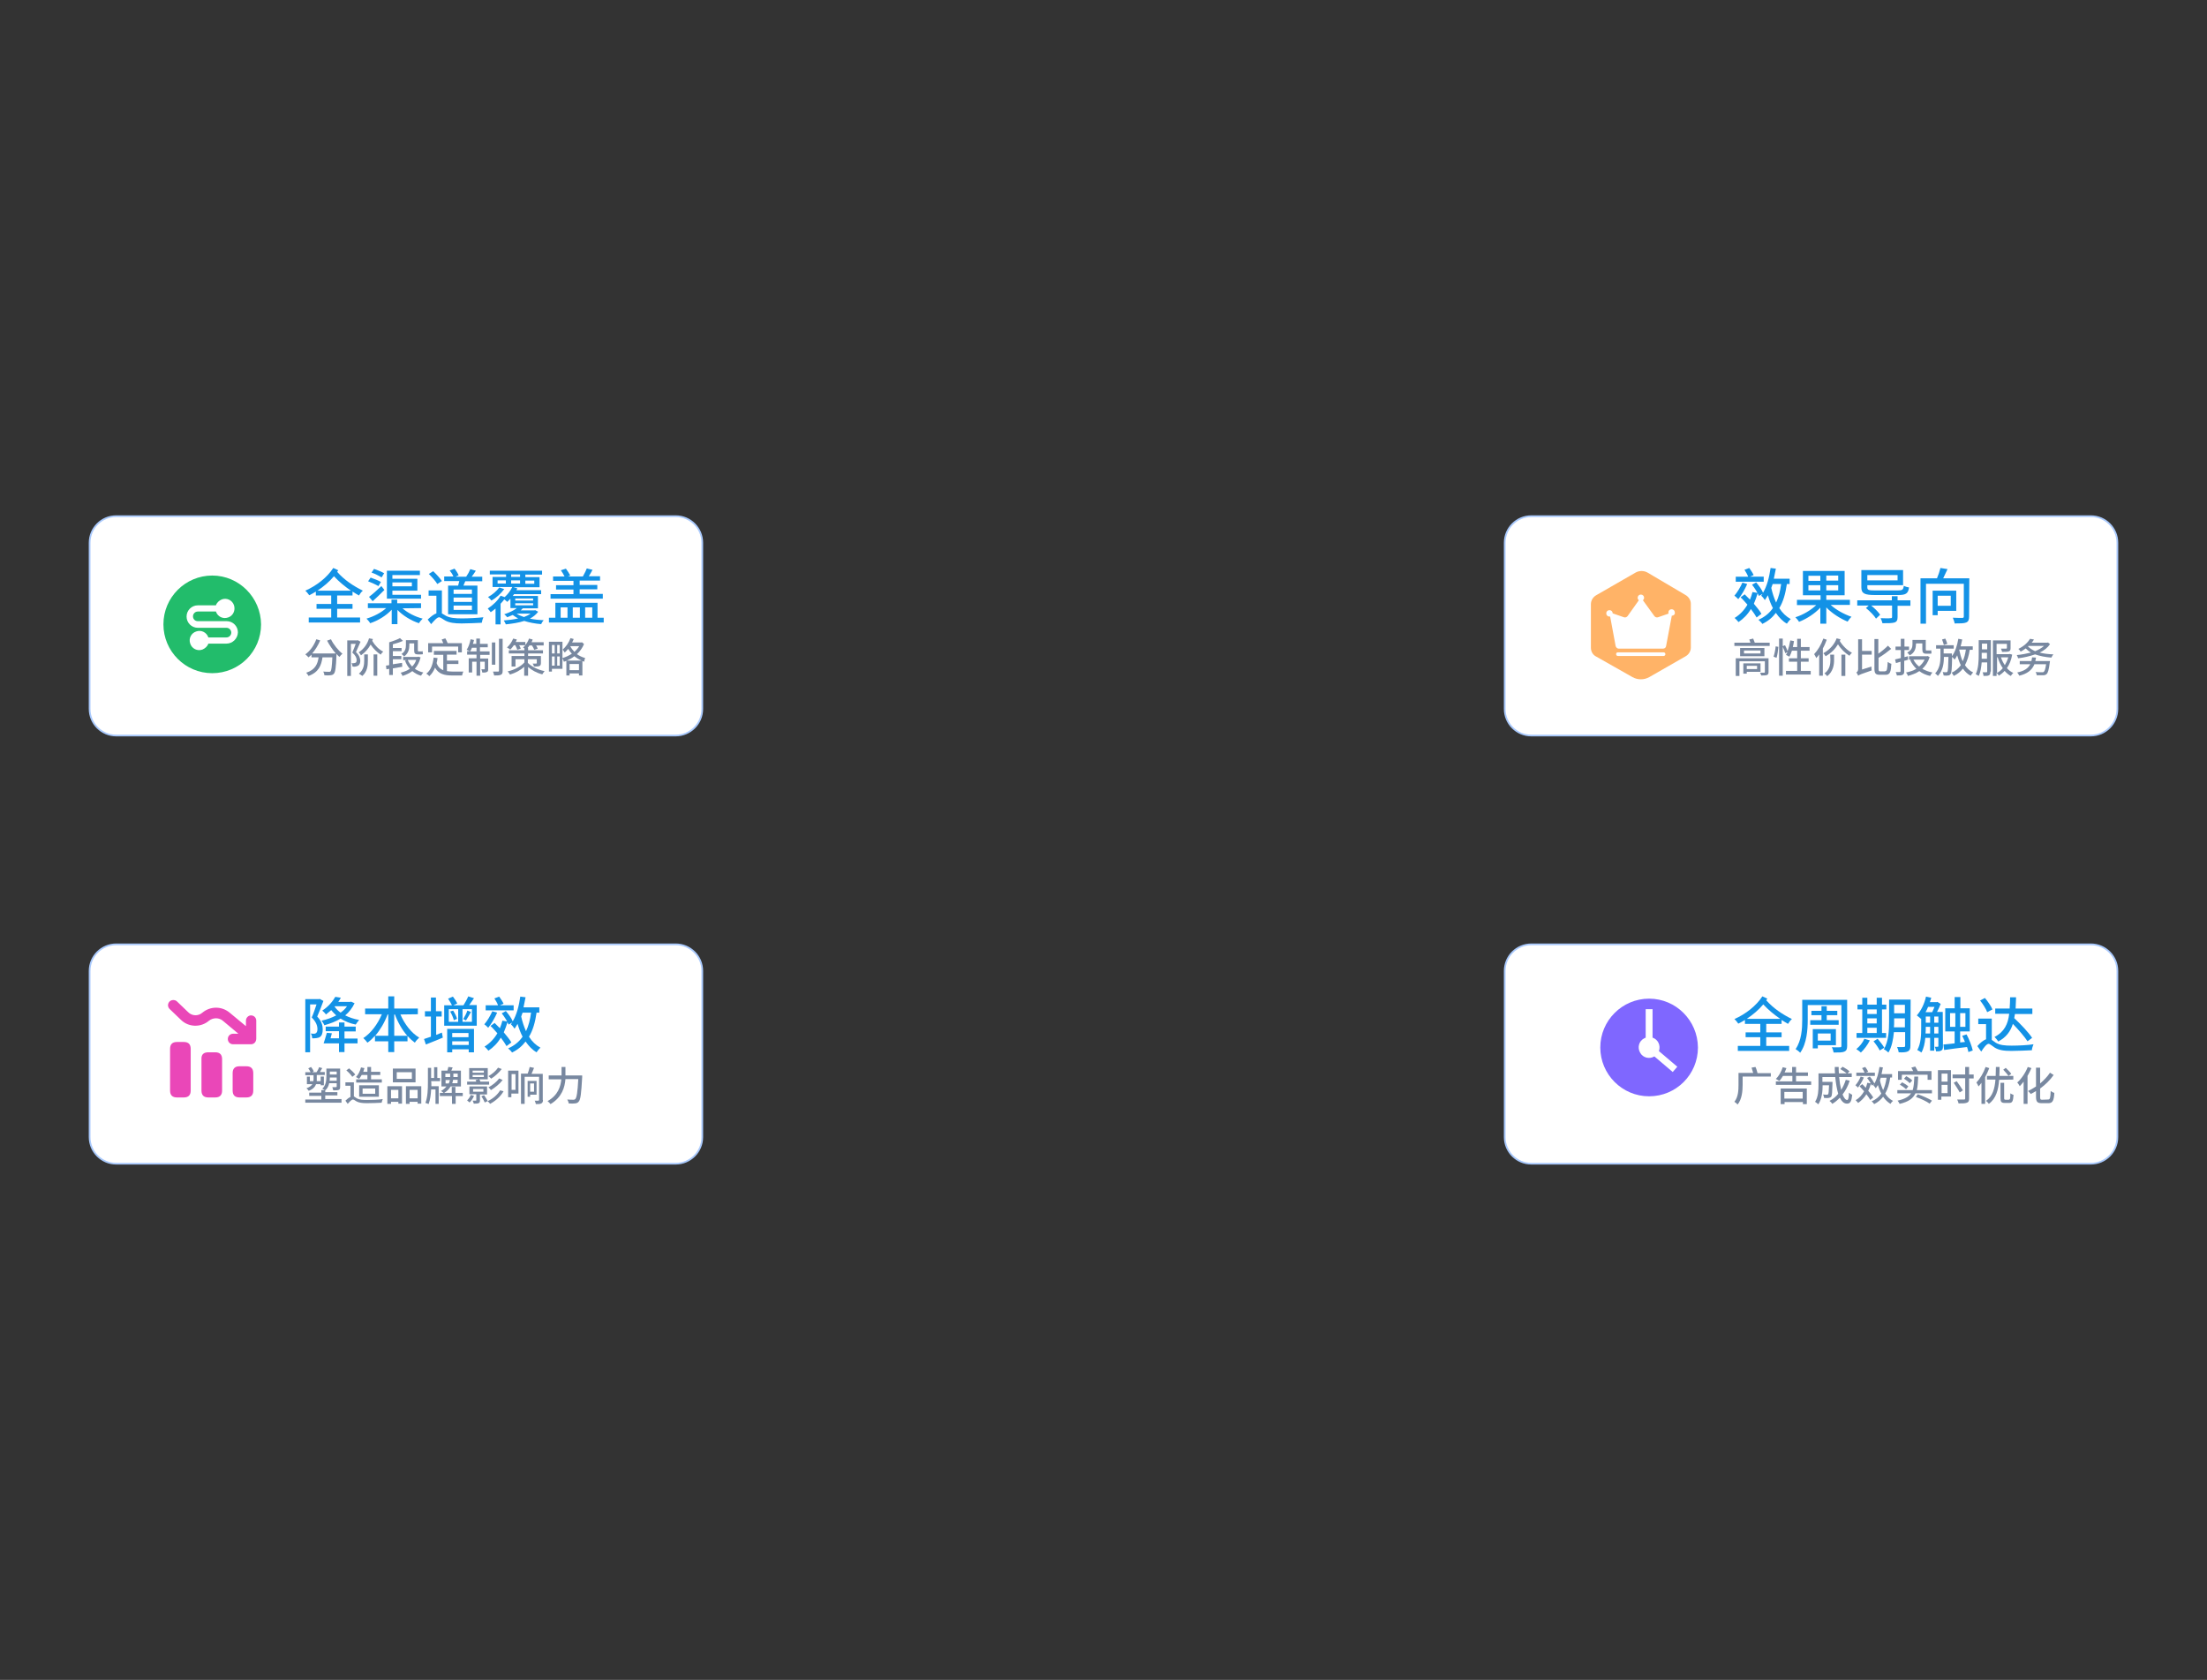
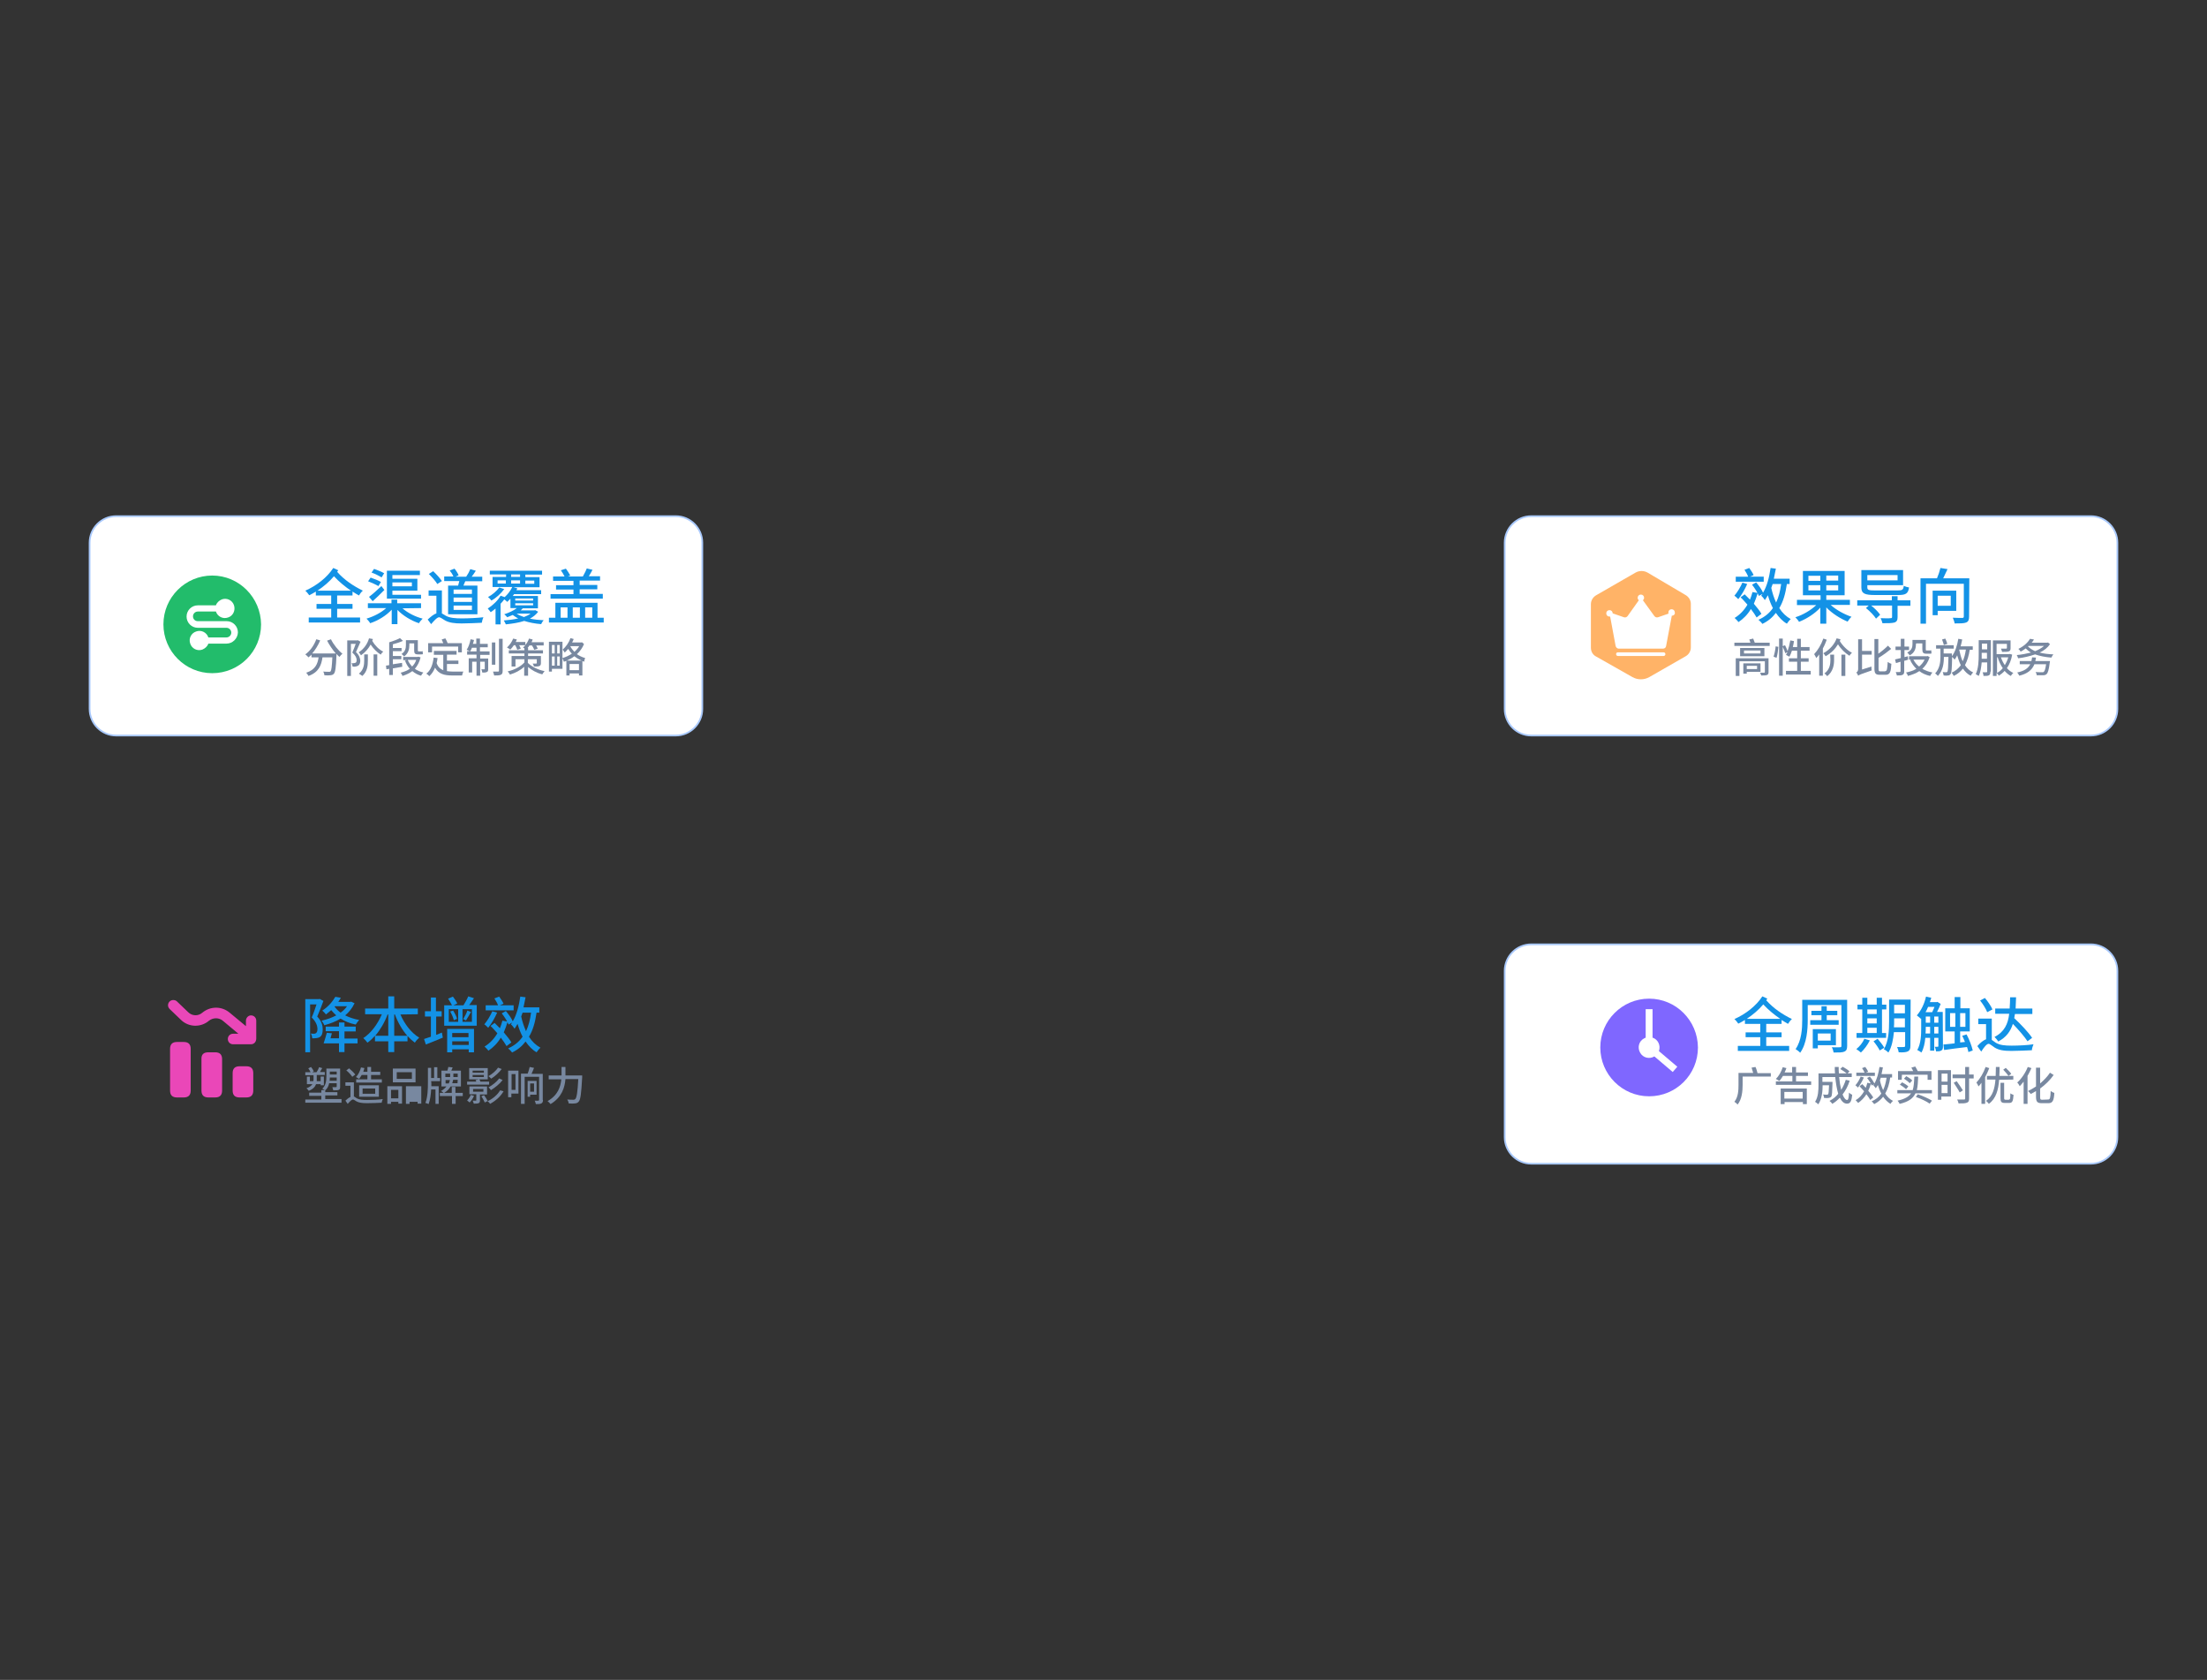
<svg xmlns="http://www.w3.org/2000/svg" version="1.1" id="图层_1" x="0px" y="0px" viewBox="0 0 962.9 732.9" style="enable-background:new 0 0 962.9 732.9;" xml:space="preserve">
  <rect x="0" y="0" width="962.9" height="732.9" fill="#333333" stroke="none" />
  <style type="text/css">
	.st0{fill:#FFFFFF;stroke:#A9C9FC;stroke-width:0.75;stroke-miterlimit:10;}
	.st1{fill:#1392E6;}
	.st2{fill:#7888A0;}
	.st3{fill:#7F67FF;}
	.st4{fill:#22BC6B;}
	.st5{fill:#EA47B8;}
	.st6{fill:#FFB367;}
</style>
  <path class="st0" d="M912.2,320.9H668.1c-6.4,0-11.6-5.2-11.6-11.6v-72.5c0-6.4,5.2-11.6,11.6-11.6h244.1c6.4,0,11.6,5.2,11.6,11.6  v72.5C923.8,315.7,918.6,320.9,912.2,320.9z" />
  <g>
    <path class="st1" d="M762.3,254.8c-1,2.3-2.5,4.9-3.9,6.6c-0.4-0.4-1.2-1.2-1.7-1.5c1.3-1.5,2.6-3.7,3.5-5.7L762.3,254.8z    M766.4,269.4c-0.6-1-1.4-2.3-2.5-3.7c-1.4,2.4-3.3,4.3-5.4,5.7c-0.3-0.4-1.2-1.4-1.7-1.8c2.3-1.4,4.2-3.4,5.6-5.8   c-1-1.1-2-2.3-3-3.2l1.8-1.3c0.7,0.7,1.5,1.5,2.3,2.3c0.4-1,0.8-2.1,1.1-3.3l2.3,0.4c-0.5,1.7-1.1,3.3-1.7,4.7   c1.3,1.6,2.6,3.1,3.3,4.4L766.4,269.4z M769.5,253.8h-12.2v-2.2h5.4c-0.3-0.9-1-2.1-1.6-3l2.1-0.8c0.7,1,1.5,2.2,1.9,3.1l-1.6,0.7   h6L769.5,253.8L769.5,253.8z M779.6,254.8c-0.6,4.2-1.6,7.7-3.3,10.5c1.3,2.1,3,3.7,5,4.8c-0.6,0.5-1.3,1.4-1.7,2   c-1.9-1.1-3.4-2.7-4.8-4.7c-1.5,2-3.4,3.6-5.9,4.8c-0.3-0.5-1.2-1.4-1.7-1.8c2.7-1.2,4.8-2.9,6.3-5.1c-0.9-1.7-1.6-3.6-2.2-5.6   c-0.4,0.7-0.8,1.4-1.3,2.1c-0.3-0.5-1.1-1.5-1.6-1.9c0.2-0.3,0.4-0.5,0.6-0.8l-1.6,0.9c-0.5-1.3-1.8-3.4-3-4.9l1.8-1   c1.2,1.4,2.5,3.2,3,4.5c1.7-2.8,2.7-6.7,3.3-10.8l2.3,0.3c-0.3,1.5-0.6,3-0.9,4.4h6.9v2.3L779.6,254.8L779.6,254.8z M773.4,254.8   c-0.2,0.6-0.4,1.2-0.6,1.7c0.5,2.3,1.2,4.4,2.1,6.4c1.1-2.3,1.8-5,2.2-8.1H773.4z" />
    <path class="st1" d="M798.7,263.9c2.4,2.2,5.9,4.1,9.1,5.2c-0.6,0.5-1.3,1.5-1.7,2.1c-3.2-1.3-6.8-3.6-9.3-6.2v7.1h-2.6v-7   c-2.5,2.7-6,4.9-9.3,6.2c-0.3-0.6-1.1-1.5-1.6-2c3.3-1,6.8-3.1,9.1-5.3H784v-2.3h10.3v-2h-7.7v-10.6h18.2v10.6h-8v2h10.3v2.2H798.7   z M789,253.4h5.2v-2.2H789V253.4z M794.2,257.6v-2.3H789v2.3H794.2z M802,251.1h-5.2v2.2h5.2V251.1z M802,255.3h-5.2v2.3h5.2V255.3   z" />
    <path class="st1" d="M833.5,264.3h-5.6v5c0,1.3-0.4,2-1.4,2.3c-1.1,0.3-2.7,0.3-5.2,0.3c-0.1-0.6-0.5-1.6-0.8-2.2   c1.8,0.1,3.8,0.1,4.3,0c0.5,0,0.7-0.1,0.7-0.5v-5h-9.1c1.5,1.2,3.1,2.8,3.9,4l-1.8,1.7c-0.8-1.3-2.7-3.3-4.4-4.6l1.2-1.1h-5v-2.3   h15.1v-1.8h2.5v1.8h5.6V264.3z M818.2,259.6c-4.6,0-6.1-0.6-6.1-3.3v-7.6h18.2v6.6h-15.6v1c0,1.1,0.6,1.3,3.4,1.3h9.8   c2.1,0,2.5-0.3,2.7-2c0.6,0.3,1.6,0.6,2.3,0.7c-0.4,2.7-1.4,3.3-4.8,3.3H818.2z M814.7,250.9v2.3h13.2v-2.3H814.7z" />
    <path class="st1" d="M859.1,269c0,1.4-0.3,2.2-1.3,2.6s-2.7,0.4-5,0.4c-0.1-0.7-0.5-1.8-0.8-2.5c1.7,0.1,3.6,0.1,4.1,0.1   s0.7-0.2,0.7-0.6v-14.3h-16.5v17.4h-2.4v-19.8h7.2c0.6-1.4,1.2-3.2,1.5-4.5l3.1,0.5c-0.6,1.3-1.3,2.8-1.9,4h11.4L859.1,269   L859.1,269z M845.4,266.6v1.8h-2.2v-10.7h10.3v8.8h-8.1V266.6z M845.4,259.9v4.4h5.7v-4.4H845.4z" />
  </g>
  <g>
    <g>
      <path class="st2" d="M772.1,280.4v1.4h-15.4v-1.4h7c-0.2-0.5-0.3-1-0.5-1.4l1.7-0.4c0.2,0.6,0.5,1.3,0.7,1.8H772.1z M771.6,293.2    c0,0.8-0.2,1.1-0.7,1.3c-0.5,0.2-1.4,0.2-2.5,0.2c-0.1-0.4-0.3-0.9-0.5-1.2c0.7,0,1.6,0,1.8,0s0.3-0.1,0.3-0.3v-4.7h-11.1v6.4    h-1.6v-7.7h14.3V293.2z M769.8,282.7v3.6h-10.6v-3.6H769.8z M762.1,293.1v0.8h-1.5v-4.5h7.5v3.7H762.1z M768.1,283.8h-7.2v1.3h7.2    V283.8z M762.1,290.5v1.4h4.5v-1.4H762.1z" />
      <path class="st2" d="M773.8,286.5c0.4-1.2,0.8-3.1,0.9-4.5l1.2,0.2c-0.1,1.4-0.4,3.5-0.8,4.8L773.8,286.5z M790,292.7v1.6h-10.8    v-1.6h4.9v-4h-3.6v-1.5h3.6v-3.3h-2.3c-0.3,1-0.7,1.9-1.1,2.6c-0.3-0.2-1.1-0.6-1.5-0.8c0.2-0.4,0.5-0.8,0.7-1.2l-1,0.5    c-0.2-0.7-0.6-1.8-1.1-2.8v12.6h-1.6v-16.2h1.6v3.3l1-0.4c0.4,0.8,0.9,1.9,1.1,2.6c0.5-1.4,0.9-3,1.2-4.7l1.6,0.3    c-0.1,0.9-0.3,1.7-0.5,2.6h1.9v-3.6h1.6v3.6h3.8v1.6h-3.8v3.3h3.4v1.5h-3.4v4H790z" />
      <path class="st2" d="M797,279.1c-0.5,1.3-1,2.6-1.7,3.8v11.9h-1.6v-9.3c-0.4,0.6-0.8,1.1-1.3,1.6c-0.1-0.4-0.6-1.3-0.9-1.7    c1.6-1.7,3.1-4.2,4-6.8L797,279.1z M803,278.9c-0.1,0.3-0.2,0.5-0.3,0.8c1.2,2,3.3,4.1,5.3,5.1c-0.4,0.3-0.9,0.9-1.1,1.3    c-1.8-1.1-3.7-2.9-5-5c-1.2,2-2.9,3.8-5.4,5.2c-0.2-0.4-0.7-1-1-1.3c3.1-1.7,5-4.2,5.8-6.5L803,278.9z M798.5,285.6h1.7v2.4    c0,2-0.4,5-3,7c-0.3-0.4-0.8-0.9-1.2-1.2c2.4-1.7,2.6-4.3,2.6-5.9L798.5,285.6L798.5,285.6z M803.4,285.6h1.7v9.3h-1.7V285.6z" />
      <path class="st2" d="M812.4,284h4.2v1.6h-4.2v6.5l4.1-1.3c0,0.5,0,1.3,0.1,1.7c-4.7,1.6-5.4,1.9-5.9,2.3c-0.1-0.4-0.5-1.1-0.8-1.4    c0.4-0.2,0.8-0.7,0.8-1.5v-13h1.7L812.4,284L812.4,284z M822.5,292.8c0.8,0,0.9-0.8,1.1-4c0.4,0.3,1.1,0.7,1.6,0.8    c-0.2,3.5-0.6,4.8-2.5,4.8h-2.6c-1.8,0-2.3-0.6-2.3-2.8v-12.8h1.7v6.4c1.6-1.1,3.1-2.4,4.2-3.5l1.4,1.4c-1.6,1.3-3.6,2.8-5.5,3.9    v4.7c0,1,0.1,1.2,0.8,1.2h2.1V292.8z" />
      <path class="st2" d="M832.5,287.8c-0.6,0.2-1.1,0.4-1.7,0.5v4.6c0,0.8-0.2,1.3-0.7,1.5c-0.5,0.3-1.3,0.3-2.5,0.3    c-0.1-0.4-0.3-1.1-0.5-1.5c0.8,0,1.5,0,1.7,0s0.4-0.1,0.4-0.4v-4.1l-2,0.6l-0.4-1.6c0.7-0.2,1.6-0.4,2.5-0.6v-3.5H827v-1.5h2.3    v-3.4h1.6v3.4h2v1.5h-2v3.1l1.5-0.4L832.5,287.8z M841.9,286.7c-0.7,2.2-1.8,3.8-3.2,5.1c1.3,0.7,2.7,1.3,4.4,1.6    c-0.4,0.4-0.8,1.1-1,1.5c-1.8-0.4-3.4-1.1-4.7-2.1c-1.5,1-3.2,1.6-5,2.1c-0.1-0.5-0.5-1.1-0.8-1.5c1.6-0.3,3.1-0.8,4.5-1.6    c-1.1-1.1-2-2.3-2.7-3.8l0.4-0.2h-0.9v-1.5h7.8l0.3-0.1L841.9,286.7z M835.9,281.2c0,1.6-0.5,3.6-2.7,4.7c-0.2-0.3-0.8-1-1.1-1.2    c2-1,2.3-2.4,2.3-3.6v-1.9h5.8v3.9c0,0.5,0,0.7,0.3,0.7h1.2c0.3,0,0.7,0,0.9-0.1c0,0.4,0.1,1,0.1,1.4c-0.2,0.1-0.6,0.1-1,0.1h-1.3    c-1.4,0-1.7-0.6-1.7-2.1v-2.4H836L835.9,281.2L835.9,281.2z M834.8,287.8c0.6,1.1,1.4,2.2,2.5,3c1-0.8,1.8-1.8,2.4-3H834.8z" />
      <path class="st2" d="M859.4,283.4c-0.4,2.7-1.1,4.9-2.1,6.8c0.9,1.4,2.1,2.5,3.6,3.2c-0.4,0.3-0.9,1-1.1,1.4    c-1.4-0.7-2.5-1.8-3.4-3.1c-1,1.3-2.3,2.4-4,3.2c-0.2-0.4-0.6-1.1-0.9-1.4c1.7-0.8,3-1.9,4-3.3c-0.7-1.3-1.1-2.7-1.6-4.3    c-0.3,0.7-0.7,1.3-1.1,1.9c-0.2-0.3-0.7-0.8-1.1-1.2c-0.1,5.1-0.2,6.9-0.7,7.5c-0.3,0.4-0.6,0.6-1.1,0.6c-0.4,0.1-1.2,0.1-1.9,0    c-0.1-0.4-0.2-1.1-0.4-1.5c0.6,0.1,1.2,0.1,1.5,0.1c0.2,0,0.4-0.1,0.5-0.2c0.3-0.4,0.4-2,0.5-6.5h-2c0,2.9-0.4,5.9-2.6,8.3    c-0.3-0.4-0.8-0.8-1.2-1.1c2-2.2,2.3-4.9,2.3-7.3V283h-1.9v-1.5h7.7v1.5H848v2.1h3.6c0,0,0,0.5,0,0.7v0.5c1.4-1.8,2.3-4.6,2.8-7.6    l1.7,0.3c-0.2,1-0.4,2-0.7,3h5.3v1.5h-1.3V283.4z M848.1,281.4c-0.2-0.6-0.5-1.7-0.8-2.4l1.4-0.4c0.4,0.7,0.7,1.7,0.9,2.3    L848.1,281.4z M854.8,283.5c0.4,1.8,0.8,3.5,1.5,5c0.7-1.5,1.1-3.1,1.4-5.1h-2.9V283.5z" />
      <path class="st2" d="M868.4,293c0,0.8-0.1,1.3-0.6,1.6c-0.5,0.3-1.2,0.3-2.4,0.3c0-0.4-0.2-1.2-0.4-1.6c0.7,0,1.4,0,1.7,0    c0.2,0,0.3-0.1,0.3-0.3v-4h-2.4c-0.2,2.1-0.5,4.3-1.3,5.9c-0.3-0.2-1-0.6-1.3-0.8c1.2-2.4,1.3-6,1.3-8.5v-6.3h5.3V293H868.4z     M866.9,287.4v-2.6h-2.3v0.7c0,0.6,0,1.2,0,1.9H866.9z M864.7,280.8v2.5h2.3v-2.5H864.7z M877.9,285.6c-0.4,2.4-1.2,4.3-2.3,5.9    c0.8,0.9,1.7,1.6,2.8,2.1c-0.4,0.3-0.8,0.9-1.1,1.3c-1-0.5-1.9-1.3-2.7-2.2c-0.7,0.8-1.6,1.5-2.5,2.1c-0.2-0.4-0.6-0.9-1-1.2v1.3    h-1.6v-15.5h7.7v3.4c0,0.8-0.2,1.2-0.8,1.4c-0.6,0.2-1.6,0.2-2.9,0.2c-0.1-0.4-0.3-1-0.5-1.4c1,0,2,0,2.2,0c0.3,0,0.4-0.1,0.4-0.3    v-1.8h-4.5v4.5h5.4l0.3-0.1L877.9,285.6z M871.3,293.6c0.9-0.5,1.8-1.2,2.5-2.1c-0.9-1.3-1.7-2.9-2.2-4.7h-0.3V293.6z M873,286.8    c0.4,1.2,1,2.4,1.7,3.4c0.6-1,1.1-2.1,1.5-3.4H873z" />
      <path class="st2" d="M894.4,281c-1,1.6-2.6,2.8-4.5,3.7c1.8,0.5,3.8,0.7,6,0.8c-0.4,0.4-0.7,1-0.9,1.4c-2.7-0.2-5.1-0.7-7.1-1.4    c-2.3,0.8-4.9,1.4-7.4,1.7c-0.1-0.4-0.4-1.1-0.6-1.4c2.1-0.2,4.2-0.6,6.2-1.1c-0.9-0.5-1.6-1.1-2.3-1.8c-0.7,0.5-1.4,1-2.2,1.4    c-0.2-0.4-0.7-1-1-1.2c2.5-1.2,4.2-2.9,5.1-4.4l1.7,0.3c-0.3,0.5-0.6,1-1,1.4h6.8l0.3-0.1L894.4,281z M894.4,288.4    c0,0-0.1,0.5-0.1,0.7c-0.4,3.1-0.8,4.5-1.4,5c-0.4,0.4-0.9,0.5-1.6,0.5c-0.6,0-1.7,0-2.7,0c0-0.4-0.2-1-0.5-1.4    c1.1,0.1,2.3,0.1,2.8,0.1c0.4,0,0.6,0,0.8-0.2c0.4-0.3,0.7-1.3,1-3.3h-5.1c-1.1,2.7-3.3,4.2-6.6,5c-0.2-0.4-0.6-1.1-0.9-1.4    c2.9-0.6,4.7-1.7,5.7-3.6h-4.6v-1.4h5.1c0.1-0.5,0.2-1,0.3-1.6l1.7,0.1c-0.1,0.5-0.2,1-0.3,1.5L894.4,288.4L894.4,288.4z     M884.8,282c0.7,0.8,1.8,1.5,3.1,2.1c1.5-0.6,2.9-1.4,3.9-2.3H885L884.8,282z" />
    </g>
  </g>
  <path class="st0" d="M912.2,507.7H668.1c-6.4,0-11.6-5.2-11.6-11.6v-72.5c0-6.4,5.2-11.6,11.6-11.6h244.1c6.4,0,11.6,5.2,11.6,11.6  v72.5C923.8,502.5,918.6,507.7,912.2,507.7z" />
  <g>
    <path class="st1" d="M770.6,446.7v3.7h6.7v2.1h-6.7v3.8h10v2.2h-22.4v-2.2h9.8v-3.8h-6.4v-2.1h6.4v-3.7h-6.7V445   c-0.9,0.6-1.9,1.1-2.9,1.6c-0.4-0.6-1.1-1.5-1.7-2c4.8-2.1,9.5-5.7,12.2-9.9l2.2,1c-0.2,0.2-0.3,0.4-0.5,0.7   c3.2,3.6,7,6.1,11.2,8.2c-0.6,0.5-1.3,1.4-1.7,2.1c-1-0.6-1.9-1.1-2.8-1.7v1.7L770.6,446.7L770.6,446.7z M776.7,444.5   c-2.6-1.8-5.1-3.8-7.4-6.3c-2,2.4-4.5,4.5-7.2,6.3H776.7z" />
    <path class="st1" d="M805.9,456.3c0,1.4-0.3,2.1-1.2,2.5s-2.3,0.4-4.7,0.4c-0.1-0.6-0.4-1.7-0.8-2.3c1.5,0.1,3.1,0,3.6,0   s0.6-0.2,0.6-0.6v-17.8h-14.7v6.4c0,4.3-0.4,10.4-3.3,14.4c-0.4-0.5-1.5-1.3-2-1.6c2.6-3.7,2.9-8.9,2.9-12.8v-8.7h19.6L805.9,456.3   L805.9,456.3z M794.7,445.1v-2.2h-4.4V441h4.4v-2h2.3v2h4.6v1.9H797v2.2h5.2v2h-12.4v-2H794.7z M793.1,455.9v1.5h-2.2V449H801v7   h-7.9V455.9z M793.1,450.9v3.1h5.6v-3.1H793.1z" />
    <path class="st1" d="M815.8,453.9c-1,2-2.5,4-3.9,5.3c-0.4-0.4-1.4-1.1-2-1.5c1.4-1.1,2.8-2.8,3.5-4.5L815.8,453.9z M822.9,452.8   H810v-2.1h2.5v-10.3h-2.1v-2.1h2.1v-3h2.2v3h4.1v-3h2.3v3h1.9v2.1h-1.9v10.3h1.8V452.8z M814.7,440.4v2h4.1v-2H814.7z M814.7,446.5   h4.1v-2.2h-4.1V446.5z M814.7,450.7h4.1v-2.3h-4.1V450.7z M819.2,453.2c1,1.2,2.3,2.8,2.9,3.9l-2,1.2c-0.5-1.1-1.7-2.8-2.7-4   L819.2,453.2z M833.5,456.3c0,1.3-0.3,2-1.1,2.4s-2.1,0.5-4,0.4c-0.1-0.6-0.4-1.7-0.7-2.3c1.2,0.1,2.6,0,2.9,0   c0.4,0,0.6-0.1,0.6-0.6v-5.9h-4.9c-0.3,3.1-0.9,6.5-2.4,8.9c-0.4-0.4-1.4-1.2-2-1.4c2.1-3.5,2.3-8.4,2.3-12.2v-9.5h9.4L833.5,456.3   L833.5,456.3z M831.1,448.2v-3.9h-4.7v1.4c0,0.8,0,1.6-0.1,2.5H831.1z M826.4,438.4v3.7h4.7v-3.7H826.4z" />
    <path class="st1" d="M847.7,456.5c0,0.9-0.1,1.5-0.7,1.8c-0.6,0.4-1.3,0.4-2.3,0.4c-0.1-0.6-0.3-1.5-0.6-2h1.3   c0.2,0,0.3-0.1,0.3-0.3v-3.6h-1.8v5.6h-1.8v-5.6H840c-0.2,2.3-0.7,4.7-1.7,6.4c-0.4-0.3-1.3-0.9-1.8-1.1c1.6-2.8,1.7-6.6,1.7-9.6   v-4.1l-0.1,0.1c-0.4-0.4-1.3-1.1-1.8-1.5c1.8-2,3.3-5,4-8.2l2.3,0.5c-0.2,0.7-0.4,1.3-0.6,1.9h3l0.3-0.1l1.4,0.9   c-0.4,1.1-1,2.4-1.6,3.5h2.5L847.7,456.5L847.7,456.5z M841.2,439.3c-0.3,0.8-0.7,1.6-1.1,2.3h2.9c0.3-0.7,0.7-1.5,1-2.3H841.2z    M842.1,450.9V448h-1.9v0.5c0,0.7,0,1.5-0.1,2.4H842.1z M840.2,446.2h1.9v-2.7h-1.9V446.2z M843.9,446.2h1.8v-2.7h-1.8V446.2z    M845.7,450.9V448h-1.8v2.9H845.7z M858.8,459c-0.1-0.6-0.3-1.4-0.6-2.2c-3.6,0.4-7.2,0.9-10,1.3l-0.3-2.4c1.3-0.1,3.1-0.3,4.9-0.5   V450h-4.1v-10.1h4.1V435h2.5v4.9h4.1V450h-4.2v4.8l2.1-0.2c-0.4-1-0.8-1.9-1.2-2.7l1.9-0.6c1.2,2.2,2.3,5.2,2.7,7L858.8,459z    M850.8,448h2.3v-6h-2.3V448z M857.5,442h-2.3v6h2.3V442z" />
    <path class="st1" d="M869,453.7c0.5,0.3,1,0.7,1.7,1.2c1.8,1.1,4,1.3,7,1.3s7-0.2,9.5-0.6c-0.3,0.7-0.7,1.9-0.7,2.6   c-1.8,0.1-6.4,0.3-8.9,0.3c-3.3,0-5.5-0.3-7.4-1.5c-1.1-0.7-2-1.6-2.6-1.6c-0.8,0-2.1,1.6-3.2,3.4l-1.7-2.4c1.3-1.5,2.6-2.5,3.8-3   v-6.6h-3.4v-2.4h5.9V453.7z M867,441.6c-0.5-1.4-1.9-3.6-3.1-5.1l2.1-1.1c1.3,1.5,2.7,3.6,3.3,5L867,441.6z M884.6,454.3   c-1.3-2-3.9-5-6.4-7.6c-1,3.2-2.9,5.9-6.4,7.7c-0.3-0.6-1.1-1.5-1.6-2c4.3-2.2,5.9-5.7,6.4-10.1h-6.1V440h6.3   c0.1-1.6,0.2-3.3,0.2-4.9h2.6c-0.1,1.7-0.1,3.4-0.2,4.9h7.3v2.4h-7.6c-0.1,0.6-0.2,1.2-0.3,1.8c2.9,2.7,6.2,6.2,7.8,8.6   L884.6,454.3z" />
  </g>
  <g>
    <g>
      <path class="st2" d="M772.6,469.7h-12.3v3.6c0,2.6-0.3,6.3-2.2,8.6c-0.3-0.4-1-1-1.4-1.2c1.7-2.1,1.8-5.1,1.8-7.4v-5.2h6.4    c-0.2-0.7-0.5-1.6-0.7-2.3l1.7-0.3c0.4,0.8,0.7,1.9,0.9,2.7h5.8V469.7z" />
      <path class="st2" d="M790.2,471.8v1.5h-15.4v-1.5h7.2v-2.4h-4.1c-0.5,0.8-1,1.6-1.6,2.2c-0.4-0.2-1.1-0.7-1.5-0.9    c1.3-1.2,2.4-3.2,3-5.1l1.6,0.4c-0.2,0.6-0.5,1.3-0.8,1.9h3.3v-2.4h1.7v2.4h5.2v1.5h-5.2v2.4H790.2z M776.9,474.9h11.4v6.8h-1.7    v-0.9h-8v0.9h-1.7V474.9z M778.5,476.4v2.9h8v-2.9H778.5z" />
      <path class="st2" d="M807,471.5c-0.7,2.3-1.8,4.3-3.1,6c0.6,1.5,1.3,2.4,2,2.4c0.5,0,0.7-0.9,0.8-3.2c0.4,0.4,1,0.8,1.4,0.9    c-0.3,3.1-0.9,3.9-2.3,3.9c-1.3,0-2.3-1-3.1-2.6c-1,1.1-2.1,2-3.3,2.7c-0.2-0.4-0.8-1-1.2-1.3c1.5-0.8,2.8-1.8,3.8-3.1    c-0.6-2-1-4.5-1.3-7.3h-5.6v2.1h4.4v0.6c-0.1,3.8-0.2,5.3-0.5,5.8c-0.3,0.4-0.7,0.5-1.1,0.6c-0.4,0.1-1.2,0.1-2.1,0    c0-0.5-0.2-1.1-0.4-1.5c0.7,0.1,1.4,0.1,1.7,0.1c0.2,0,0.4-0.1,0.5-0.2c0.2-0.2,0.3-1.3,0.4-3.9h-2.8c0,2.5-0.3,6-1.9,8.3    c-0.3-0.3-1-0.9-1.4-1.1c1.4-2.1,1.5-5.1,1.5-7.4v-5h7.2c-0.1-0.9-0.1-1.9-0.1-2.8h1.7c0,1,0,1.9,0.1,2.8h3.4    c-0.7-0.6-1.8-1.3-2.8-1.9l1-1c1,0.5,2.4,1.4,3,2l-0.8,0.9h1.8v1.6h-5.5c0.2,2.1,0.5,4,0.9,5.6c0.8-1.3,1.5-2.8,2-4.4L807,471.5z" />
      <path class="st2" d="M813.2,470.1c-0.7,1.6-1.7,3.3-2.6,4.4c-0.2-0.3-0.8-0.8-1.1-1c0.9-1,1.8-2.5,2.3-3.8L813.2,470.1z     M816,479.9c-0.4-0.7-1-1.6-1.7-2.5c-1,1.6-2.2,2.8-3.6,3.8c-0.2-0.3-0.8-0.9-1.1-1.2c1.6-0.9,2.8-2.3,3.7-3.9    c-0.7-0.8-1.4-1.5-2-2.2l1.2-0.9c0.5,0.5,1,1,1.5,1.6c0.3-0.7,0.5-1.4,0.7-2.2l1.6,0.3c-0.3,1.1-0.7,2.2-1.2,3.2    c0.9,1,1.7,2.1,2.2,2.9L816,479.9z M818,469.4h-8.1V468h3.6c-0.2-0.6-0.7-1.4-1.1-2l1.4-0.5c0.5,0.6,1,1.5,1.3,2.1L814,468h4    L818,469.4L818,469.4z M824.7,470.1c-0.4,2.8-1.1,5.1-2.2,7c0.9,1.4,2,2.5,3.4,3.2c-0.4,0.3-0.9,0.9-1.1,1.3    c-1.3-0.8-2.3-1.8-3.2-3.1c-1,1.3-2.3,2.4-3.9,3.2c-0.2-0.3-0.8-1-1.1-1.2c1.8-0.8,3.2-1.9,4.2-3.4c-0.6-1.1-1.1-2.4-1.5-3.7    c-0.3,0.5-0.6,1-0.9,1.4c-0.2-0.3-0.7-1-1.1-1.3c0.1-0.2,0.3-0.4,0.4-0.5l-1.1,0.6c-0.3-0.9-1.2-2.3-2-3.3l1.2-0.6    c0.8,0.9,1.6,2.2,2,3c1.1-1.9,1.8-4.5,2.2-7.2l1.5,0.2c-0.2,1-0.4,2-0.6,2.9h4.6v1.5H824.7z M820.6,470.1    c-0.1,0.4-0.3,0.8-0.4,1.2c0.3,1.5,0.8,3,1.4,4.3c0.7-1.5,1.2-3.3,1.5-5.4h-2.5V470.1z" />
      <path class="st2" d="M842.9,475.6v1.4h-7.2c-1,2.2-3,3.7-6.9,4.6c-0.2-0.4-0.6-1.1-0.9-1.4c3.1-0.7,4.9-1.7,5.9-3.2h-6v-1.4h6.7    c0.5-1.6,0.6-3.5,0.7-5.9h1.7c-0.1,2.3-0.2,4.3-0.6,5.9H842.9z M829.7,471.1h-1.6v-3.8h6.6c-0.2-0.5-0.5-1-0.8-1.5l1.7-0.5    c0.4,0.6,0.8,1.4,1.1,2h6v3.8H841v-2.2h-11.2L829.7,471.1L829.7,471.1z M829.9,472.2c1,0.5,2.1,1.2,2.7,1.8l-1,1.2    c-0.6-0.6-1.7-1.4-2.7-2L829.9,472.2z M833.2,472.6c-0.5-0.6-1.6-1.4-2.5-2l1-1.1c0.9,0.5,2.1,1.3,2.6,1.9L833.2,472.6z     M836.7,477.4c2.3,0.8,4.8,1.9,6.2,2.8l-1,1.3c-1.4-1-3.7-2.1-6-2.9L836.7,477.4z" />
      <path class="st2" d="M851.2,478.4H847v1.4h-1.5v-12.9h5.7V478.4z M847.1,468.4v3.5h2.6v-3.5H847.1z M849.7,476.9v-3.6h-2.6v3.6    H849.7z M861.1,470.5h-2v8.8c0,1.1-0.3,1.6-1,1.8c-0.7,0.3-1.9,0.3-3.6,0.3c-0.1-0.5-0.3-1.2-0.6-1.7c1.3,0,2.6,0,3,0    s0.5-0.1,0.5-0.5v-8.8h-5.5v-1.6h5.5v-3.3h1.7v3.3h2L861.1,470.5L861.1,470.5z M855,476.6c-0.5-1-1.7-2.8-2.6-4.2l1.3-0.7    c0.9,1.3,2.1,3,2.7,4L855,476.6z" />
      <path class="st2" d="M867.9,466c-0.5,1.3-1.1,2.7-1.8,3.9v11.7h-1.6v-9.2c-0.4,0.6-0.8,1.1-1.3,1.6c-0.1-0.4-0.6-1.3-0.9-1.7    c1.6-1.7,3.1-4.2,4-6.8L867.9,466z M872.2,471.1c-0.3,4.3-1.3,8.2-4.5,10.5c-0.2-0.4-0.8-1-1.2-1.3c2.9-2,3.8-5.4,4.1-9.3h-3.7    v-1.6h3.8c0-1.3,0.1-2.6,0.1-3.9h1.6c0,1.3,0,2.6-0.1,3.9h6.1v1.6L872.2,471.1L872.2,471.1z M876.5,479.7c0.5,0,0.6-0.4,0.6-2.7    c0.3,0.3,1,0.5,1.4,0.7c-0.2,2.7-0.5,3.5-1.9,3.5h-1.9c-1.5,0-1.9-0.5-1.9-2.1v-6.7h1.6v6.7c0,0.5,0.1,0.7,0.6,0.7h1.5V479.7z     M876.3,469.4c-0.5-0.7-1.5-1.9-2.3-2.7l1.1-0.8c0.8,0.8,1.9,1.8,2.4,2.6L876.3,469.4z" />
      <path class="st2" d="M886.3,466c-0.5,1.2-1.1,2.3-1.7,3.4v12.2h-1.7v-9.7c-0.6,0.7-1.1,1.4-1.7,2c-0.2-0.4-0.7-1.3-1.1-1.6    c1.8-1.6,3.6-4.2,4.6-6.8L886.3,466z M893.6,479.7c0.8,0,1-0.7,1.1-3.7c0.4,0.3,1.1,0.7,1.6,0.8c-0.2,3.3-0.7,4.5-2.6,4.5h-2.9    c-1.9,0-2.5-0.6-2.5-2.8V476c-0.8,0.5-1.5,0.9-2.3,1.3c-0.2-0.4-0.8-0.9-1.2-1.3c1.1-0.5,2.3-1.2,3.5-2v-8.2h1.8v6.9    c1.6-1.4,3.2-3,4.3-4.7l1.6,1c-1.6,2.3-3.7,4.3-5.9,5.9v3.7c0,1,0.1,1.2,0.9,1.2L893.6,479.7L893.6,479.7z" />
    </g>
  </g>
  <path class="st3" d="M719.5,435.7c-11.7,0-21.3,9.5-21.3,21.3c0,11.7,9.5,21.3,21.3,21.3s21.3-9.5,21.3-21.3  C740.7,445.2,731.2,435.7,719.5,435.7z M729.8,467.7l-8-6.8c-2.2,1.3-5,0.6-6.2-1.6c-1.3-2.2-0.6-5,1.6-6.2c0.3-0.1,0.5-0.3,0.8-0.4  v-12.4h3v12.4c2.4,0.8,3.6,3.4,2.8,5.8c0,0,0,0,0,0.1l8,6.8L729.8,467.7z" />
  <path class="st0" d="M294.8,320.9H50.7c-6.4,0-11.6-5.2-11.6-11.6v-72.5c0-6.4,5.2-11.6,11.6-11.6h244.1c6.4,0,11.6,5.2,11.6,11.6  v72.5C306.4,315.7,301.2,320.9,294.8,320.9z" />
  <g>
    <path class="st1" d="M147.1,259.8v3.7h6.7v2.1h-6.7v3.8h10v2.2h-22.4v-2.2h9.8v-3.8h-6.4v-2.1h6.4v-3.7h-6.7v-1.7   c-0.9,0.6-1.9,1.1-2.9,1.6c-0.4-0.6-1.1-1.5-1.7-2c4.8-2.1,9.5-5.7,12.2-9.9l2.2,1c-0.2,0.2-0.3,0.4-0.5,0.7   c3.2,3.6,7,6.1,11.2,8.2c-0.6,0.5-1.3,1.4-1.7,2.1c-1-0.6-1.9-1.1-2.8-1.7v1.7H147.1z M153.1,257.7c-2.6-1.8-5.1-3.8-7.4-6.3   c-2,2.4-4.5,4.5-7.2,6.3H153.1z" />
    <path class="st1" d="M175.6,265.4c2.3,2,5.6,3.7,8.8,4.5c-0.5,0.5-1.3,1.4-1.6,2c-3.4-1.1-7-3.3-9.4-5.8v6.2h-2.5V266   c-2.4,2.6-6,4.8-9.4,5.9c-0.3-0.6-1.1-1.5-1.6-2c3.1-0.9,6.4-2.6,8.6-4.6h-8v-2.1h10.3v-1.6h2.5v1.6h10.4v2.1L175.6,265.4   L175.6,265.4z M165.1,255.7c-1-0.6-3-1.5-4.5-2.1l1.1-1.6c1.5,0.5,3.5,1.3,4.5,1.9L165.1,255.7z M161,260.4   c1.5-1.1,3.5-2.9,5.4-4.7l1.3,1.7c-1.6,1.6-3.4,3.4-5.1,4.9L161,260.4z M166.5,251.9c-1-0.6-2.9-1.6-4.4-2.1l1.1-1.6   c1.5,0.5,3.4,1.3,4.4,1.9L166.5,251.9z M183.7,261.2h-14.9V249h14.4v1.9h-12v1.6h10.9v5.2h-10.9v1.8h12.5V261.2z M171.2,254.1v1.7   h8.5v-1.7H171.2z" />
    <path class="st1" d="M192.6,267.5c0.5,0.3,1.1,0.7,2,1.2c1.7,0.9,4,1.1,6.9,1.1s6.8-0.2,9.4-0.5c-0.3,0.6-0.6,1.7-0.7,2.4   c-1.8,0.1-6.3,0.3-8.8,0.3c-3.1,0-5.4-0.3-7.2-1.3c-1.1-0.6-2-1.4-2.6-1.4c-0.9,0-2.2,1.5-3.5,3l-1.5-2c1.3-1.2,2.6-2.3,3.8-2.7   v-7.7H187v-2.3h5.8v9.9H192.6z M190.8,254.8c-0.7-1.2-2.4-3.1-3.7-4.4l1.9-1.2c1.4,1.3,3,3.1,3.8,4.3L190.8,254.8z M199.9,255.4   c0.2-0.6,0.3-1.3,0.5-1.9h-6.6v-2h4c-0.3-0.8-1-1.9-1.6-2.6l2.1-0.8c0.7,0.8,1.5,2.1,1.8,2.9l-1.3,0.6h4.6c0.7-1,1.4-2.3,1.8-3.3   l2.4,0.7c-0.6,0.9-1.2,1.9-1.8,2.6h4.6v2H203c-0.3,0.7-0.6,1.3-0.8,1.9h6.1V268h-12.8v-12.5h4.4V255.4z M205.9,257.2h-8v1.9h8   V257.2z M205.9,260.7h-8v1.9h8V260.7z M205.9,264.2h-8v1.9h8V264.2z" />
    <path class="st1" d="M234.8,266.9c-0.9,1.2-2.1,2.2-3.6,3c1.9,0.4,3.9,0.6,6,0.7c-0.4,0.4-0.9,1.2-1.1,1.7   c-2.6-0.2-5.2-0.7-7.4-1.4c-2.4,0.8-5.2,1.2-8,1.5c-0.2-0.5-0.6-1.2-0.9-1.7c2.2-0.2,4.3-0.4,6.3-0.9c-0.9-0.4-1.7-1-2.4-1.5   c-0.8,0.3-1.6,0.7-2.4,1c-0.3-0.4-0.9-1-1.3-1.3c2.1-0.7,4.1-1.6,5.5-2.7h-2.8v-4.1c-0.5,0.5-1,1-1.4,1.4c-0.3-0.3-0.8-0.8-1.3-1.1   c-0.5,0.7-1,1.3-1.6,1.9v9h-2.2v-6.9c-0.7,0.6-1.4,1.1-2.1,1.6c-0.3-0.5-1-1.2-1.3-1.6c2.2-1.4,4.5-3.6,5.6-5.6l1.8,0.6   c1.3-1.2,2.5-2.7,3.3-4.4h-8.6v-4.4h5.9v-1.1h-7.1V249h22.8v1.7h-7.3v1.1h6.2v4.4H224l1.7,0.5c-0.1,0.2-0.2,0.5-0.4,0.8h10.8v1.7   h-11.8c-0.2,0.3-0.3,0.5-0.6,0.8h11v5.4h-6.6c-0.3,0.3-0.6,0.6-0.9,0.9h5.9l0.4-0.1L234.8,266.9z M220,257c-1.4,1.9-3.5,3.9-5.6,5   c-0.3-0.4-1-1.2-1.5-1.5c1.9-1,3.9-2.7,4.9-4.2L220,257z M217.1,254.6h3.6v-1.4h-3.6V254.6z M223,251.7h3.9v-1.1H223V251.7z    M226.9,254.6v-1.4H223v1.4H226.9z M224.8,262h7.8v-0.9h-7.8V262z M224.8,264.1h7.8v-0.9h-7.8V264.1z M225.4,267.7   c0.8,0.6,2,1.1,3.2,1.5c1.1-0.4,2.1-0.9,2.9-1.5H225.4z M229.2,253.3v1.4h3.9v-1.4L229.2,253.3L229.2,253.3z" />
    <path class="st1" d="M263.4,269.5v2.1h-23.9v-2.1h2.8V263h18.4v6.5H263.4z M262.9,261.2h-22.7v-2h10v-2h-7.6v-1.9h7.6v-1.9h-8.9   v-1.9h5c-0.4-0.8-1-1.9-1.6-2.7l2.2-0.7c0.7,0.9,1.5,2.2,1.9,3l-1,0.4h6.5c0.6-1.1,1.3-2.4,1.7-3.5l2.5,0.6c-0.5,1-1.1,2-1.6,2.8   h4.9v1.9h-8.9v1.9h7.7v1.9h-7.7v2H263v2.1H262.9z M244.6,269.5h3V265h-3V269.5z M249.9,265v4.5h3.1V265H249.9z M255.3,265v4.5h3.1   V265H255.3z" />
  </g>
  <g>
    <g>
      <path class="st2" d="M144.4,278.9c1.1,2.3,3.2,4.9,5,6.3c-0.4,0.3-1,1-1.3,1.4c-0.4-0.4-0.9-0.8-1.3-1.3c0,0.2,0,0.4,0,0.6    c-0.2,5.3-0.5,7.3-1.1,8c-0.4,0.5-0.8,0.6-1.5,0.7c-0.6,0.1-1.7,0.1-2.7,0c0-0.5-0.2-1.2-0.5-1.6c1.1,0.1,2.1,0.1,2.5,0.1    s0.6,0,0.7-0.2c0.4-0.4,0.6-2,0.8-6.1h-4.3c-0.5,3.4-1.6,6.5-6.1,8.1c-0.2-0.4-0.7-1.1-1-1.4c4-1.3,5-3.9,5.4-6.7h-3.1v-1.2    c-0.4,0.4-0.8,0.8-1.3,1.2c-0.3-0.4-1-1-1.4-1.3c2.1-1.5,3.8-3.9,4.8-6.6l1.7,0.5c-0.9,2.1-2.1,4.1-3.5,5.7h10.3    c-1.4-1.6-2.8-3.7-3.8-5.6L144.4,278.9z" />
      <path class="st2" d="M157.3,280c-0.6,1.4-1.4,3.1-2,4.5c1.5,1.4,1.8,2.7,1.9,3.7c0,1-0.3,1.8-0.9,2.2c-0.3,0.2-0.7,0.3-1.1,0.4    c-0.4,0.1-0.9,0.1-1.4,0c0-0.4-0.2-1.1-0.4-1.5c0.4,0.1,0.8,0.1,1.1,0c0.2,0,0.5-0.1,0.7-0.2c0.3-0.2,0.4-0.6,0.4-1.1    c0-0.9-0.4-2-1.9-3.3c0.5-1.1,1.1-2.6,1.5-3.8h-2.1v14h-1.6v-15.5h4.4l0.2-0.1L157.3,280z M162.7,278.8c-0.1,0.3-0.2,0.6-0.3,0.8    c1.1,1.9,2.9,3.8,4.8,4.7c-0.4,0.3-0.9,0.9-1.1,1.3c-1.6-1-3.2-2.6-4.4-4.4c-0.9,1.7-2.3,3.4-4.2,4.7c-0.2-0.4-0.7-1-1-1.3    c2.5-1.6,3.9-4,4.5-6.1L162.7,278.8z M158.9,285.5h1.6v2.6c0,2.3-0.2,4.8-2.4,6.8c-0.4-0.3-1-0.7-1.5-1c2.1-1.7,2.3-3.9,2.3-5.8    L158.9,285.5L158.9,285.5z M163,285.5h1.6v9.3H163V285.5z" />
      <path class="st2" d="M175.5,290.9c-1.4,0.2-2.8,0.5-4.1,0.7v2.9h-1.6v-2.7l-1.2,0.2l-0.2-1.6l1.4-0.2v-10h0.1    c1.6-0.5,3.5-1.2,4.6-1.8l1.3,1.2c-1.3,0.6-2.9,1.1-4.4,1.5v1.6h3.8v1.4h-3.8v2.1h3.7v1.4h-3.7v2.2c1.3-0.2,2.6-0.4,4-0.6    L175.5,290.9z M183.5,286.8c-0.5,2.1-1.4,3.7-2.5,5c1,0.7,2.3,1.3,3.7,1.6c-0.3,0.3-0.8,1-1,1.4c-1.5-0.4-2.7-1.1-3.8-2    c-1.2,0.9-2.7,1.6-4.3,2.1c-0.1-0.4-0.5-1.1-0.8-1.4c1.5-0.4,2.8-0.9,4-1.7c-0.9-1-1.6-2.2-2.1-3.6l0.9-0.2h-1.7v-1.4h6.3l0.3-0.1    L183.5,286.8z M178.6,281.5c0,1.6-0.4,3.6-2.3,4.9c-0.2-0.3-0.8-0.8-1.1-1.1c1.7-1.1,1.9-2.6,1.9-3.9v-2.1h5.2v4.3    c0,0.5,0.1,0.6,0.3,0.6h1c0.2,0,0.6,0,0.8-0.1c0,0.4,0.1,0.9,0.1,1.3c-0.2,0.1-0.6,0.1-1,0.1h-1.2c-1.4,0-1.6-0.6-1.6-1.9v-2.9    h-2.1L178.6,281.5L178.6,281.5z M177.9,287.9c0.4,1.1,1.1,2,1.9,2.9c0.8-0.8,1.4-1.7,1.8-2.9H177.9z" />
      <path class="st2" d="M195,292.8c0.8,0.1,1.6,0.2,2.5,0.2c0.8,0,3.7,0,4.7,0c-0.3,0.4-0.5,1.2-0.6,1.7h-4.2c-3.5,0-6-0.6-7.6-3.4    c-0.6,1.5-1.4,2.7-2.5,3.7c-0.2-0.3-0.9-0.9-1.3-1.1c1.9-1.4,2.8-3.9,3.2-7l1.7,0.2c-0.1,0.8-0.2,1.5-0.4,2.2    c0.6,1.7,1.6,2.6,2.9,3.1v-6.7h-4.1V284h9.9v1.6H195v2.6h5v1.5h-5L195,292.8L195,292.8z M188.4,284.6h-1.6v-4h6.6    c-0.2-0.5-0.5-1.1-0.7-1.6l1.6-0.5c0.4,0.7,0.8,1.5,1,2.1h6.2v4h-1.6v-2.5h-11.4v2.5H188.4z" />
      <path class="st2" d="M209.5,284.2h4.1v1.5h-4.1v1.6h3.5v4.6c0,0.7-0.1,1.1-0.6,1.3c-0.5,0.2-1.1,0.3-2,0.2c0-0.4-0.2-1-0.4-1.4    c0.6,0,1.2,0,1.3,0c0.2,0,0.2-0.1,0.2-0.2v-3.1h-2v6.1h-1.6v-6.1H206v4.7h-1.5v-6.2h3.4v-1.6h-4.1v-1.5h1.2    c-0.3-0.2-1-0.4-1.4-0.6c0.8-1.2,1.4-2.9,1.7-4.6l1.5,0.3c-0.1,0.6-0.3,1.2-0.5,1.7h1.5v-2.3h1.6v2.3h3.4v1.5h-3.4v1.8H209.5z     M207.9,284.2v-1.6h-2c-0.2,0.6-0.5,1.2-0.8,1.6H207.9z M216.1,290h-1.5v-9.7h1.5V290z M219.3,278.9v13.8c0,1-0.2,1.4-0.8,1.7    c-0.6,0.3-1.6,0.3-2.9,0.3c-0.1-0.4-0.3-1.2-0.5-1.7c1,0,1.9,0,2.2,0s0.4-0.1,0.4-0.4v-13.9h1.6V278.9z" />
      <path class="st2" d="M230.4,289.3c1.4,1.4,4.1,2.9,7.2,3.5c-0.3,0.4-0.8,1-1,1.4c-2.5-0.6-4.7-1.9-6.2-3.2v3.8h-1.7v-3.9    c-1.7,1.6-3.9,2.7-6.2,3.4c-0.2-0.4-0.7-1-1-1.4c2.9-0.6,5.7-2.1,7.3-3.9v-1.4h-3.9v3.2h-1.7v-4.6h5.6v-1.1H222v-1.4h6.8v-0.8    c-0.2-0.1-0.4-0.3-0.6-0.4c0.3-0.3,0.7-0.6,1-1h-2.7c0.3,0.5,0.6,1.1,0.7,1.5l-1.5,0.5c-0.2-0.5-0.5-1.3-0.9-2h-0.6    c-0.5,0.7-1,1.4-1.6,1.9c-0.3-0.3-1-0.7-1.4-0.9c1.1-1,2.1-2.4,2.7-3.9l1.6,0.4c-0.2,0.4-0.3,0.8-0.5,1.1h4.2v1.3    c0.7-0.8,1.3-1.8,1.6-2.8l1.6,0.4c-0.1,0.4-0.3,0.8-0.5,1.2h5.3v1.4h-3.3c0.3,0.5,0.6,1,0.7,1.4l-1.5,0.5c-0.2-0.5-0.6-1.3-1-1.9    H231c-0.3,0.4-0.5,0.8-0.8,1.1h0.2v1h6.5v1.4h-6.5v1.1h5.6v3.1c0,0.7-0.2,1.1-0.7,1.3c-0.5,0.2-1.3,0.2-2.3,0.2    c-0.1-0.4-0.4-0.9-0.6-1.3c0.7,0,1.4,0,1.5,0c0.2,0,0.3-0.1,0.3-0.2v-1.7h-3.9v1.7H230.4z" />
      <path class="st2" d="M254.8,281c-0.7,1.7-1.8,3.2-3.1,4.4c1,0.7,2.2,1.3,3.6,1.7c-0.2,0.4-0.4,1.1-0.4,1.6    c-0.3-0.1-0.5-0.2-0.8-0.3v6.3h-1.5v-0.9h-4.1v0.9h-1.4v-6.4c-0.4,0.2-0.7,0.3-1.1,0.4c-0.1-0.4-0.4-1.1-0.6-1.5v4.6h-4.6v1.2    h-1.3v-13h5.9v7.1c1.4-0.4,2.9-1.1,4.1-1.9c-0.6-0.6-1.1-1.3-1.6-2.1c-0.5,0.6-1,1.1-1.5,1.6c-0.2-0.3-0.7-1-0.9-1.3    c1.4-1.2,2.7-3,3.4-5l1.4,0.4c-0.2,0.5-0.4,1-0.7,1.5h4l0.3-0.1L254.8,281z M240.8,281.4v3.7h1.2v-3.7H240.8z M240.8,290.4h1.2v-4    h-1.2V290.4z M244.2,281.4h-1.1v3.7h1.1V281.4z M244.2,290.4v-4h-1.1v4H244.2z M253.8,288.2c-1.2-0.5-2.2-1.1-3.2-1.9    c-1,0.8-2.2,1.4-3.3,1.9H253.8z M252.6,292.4v-2.7h-4.1v2.7H252.6z M248.8,281.9c0.4,0.9,1.1,1.7,1.8,2.5c0.8-0.7,1.6-1.6,2.1-2.5    H248.8z" />
    </g>
  </g>
  <path class="st4" d="M92.6,251.1c-11.7,0-21.3,9.5-21.3,21.3c0,11.7,9.5,21.3,21.3,21.3s21.3-9.5,21.3-21.3  C113.8,260.7,104.3,251.1,92.6,251.1z M98.8,280.8h-7.9c-0.4,1.2-1.4,2.1-2.6,2.6c-2.2,0.8-4.6-0.4-5.3-2.6  c-0.8-2.2,0.4-4.6,2.6-5.3c2.2-0.8,4.6,0.4,5.3,2.6h7.9c1.1,0,2.1-0.9,2.1-2.1c0-1.1-0.9-2.1-2.1-2.1H86.3c-2.7,0-4.9-2.2-4.9-4.9  c0-2.7,2.2-4.9,4.9-4.9h7.9c0.4-1.2,1.4-2.1,2.6-2.6c2.2-0.8,4.6,0.4,5.3,2.6s-0.4,4.6-2.6,5.3c-2.2,0.8-4.6-0.4-5.3-2.6h-7.9  c-1.1,0-2.1,0.9-2.1,2.1s0.9,2.1,2.1,2.1h12.6c2.7,0,4.9,2.2,4.9,4.9C103.7,278.6,101.5,280.8,98.8,280.8z" />
-   <path class="st0" d="M294.8,507.7H50.7c-6.4,0-11.6-5.2-11.6-11.6v-72.5c0-6.4,5.2-11.6,11.6-11.6h244.1c6.4,0,11.6,5.2,11.6,11.6  v72.5C306.4,502.5,301.2,507.7,294.8,507.7z" />
  <g>
    <path class="st1" d="M141.1,436.7c-0.8,2.2-1.8,4.8-2.7,6.8c2,2.1,2.4,4,2.4,5.6c0,1.5-0.3,2.7-1.2,3.3c-0.4,0.3-0.9,0.4-1.5,0.5   c-0.5,0.1-1.2,0.1-1.9,0.1c0-0.6-0.2-1.5-0.6-2.1c0.6,0.1,1.1,0.1,1.5,0.1c0.3,0,0.6-0.1,0.8-0.3c0.4-0.3,0.6-0.9,0.6-1.7   c0-1.4-0.5-3.1-2.5-5.1c0.8-1.7,1.5-3.9,2.1-5.7h-2.8v20.9h-2.1v-23.2h6l0.3-0.1L141.1,436.7z M154.7,437.7c-1,2.1-2.4,3.9-4.1,5.3   c1.8,0.9,3.9,1.6,6.1,2c-0.5,0.5-1.1,1.4-1.5,2c-2.5-0.5-4.7-1.4-6.6-2.6c-2.1,1.3-4.6,2.2-7.1,2.9c-0.2-0.6-0.8-1.5-1.2-2   c2.3-0.5,4.5-1.3,6.4-2.3c-0.8-0.7-1.5-1.5-2.2-2.3c-0.7,0.6-1.5,1.3-2.3,1.9c-0.3-0.5-1.1-1.3-1.6-1.7c2.7-1.7,4.6-4.1,5.7-6   l2.4,0.4c-0.3,0.6-0.7,1.2-1.1,1.8h5.2l0.4-0.1L154.7,437.7z M150.3,453.1h5.7v2.1h-5.7v3.8h-2.4v-3.8h-5.7l0,0h-1   c0.4-1.2,1-3.1,1.4-4.6l2.2,0.2c-0.2,0.7-0.4,1.5-0.6,2.2h3.7v-3.1h-5.8v-2h5.8v-1.8h2.4v1.8h4.9v2.1h-4.9V453.1z M146,439.2   c0.7,1,1.5,1.8,2.6,2.6c1.1-0.8,2.1-1.7,2.8-2.8h-5.3L146,439.2z" />
    <path class="st1" d="M174.7,442.6c1.8,4.2,4.8,8.1,8.2,10.1c-0.6,0.5-1.5,1.5-1.9,2.2c-1.1-0.8-2.2-1.8-3.2-2.9v2.3H172v4.7h-2.6   v-4.7h-5.8v-2.4c-1.1,1.2-2.1,2.2-3.3,3c-0.4-0.6-1.2-1.5-1.8-2c3.3-2.1,6.3-6.1,8.1-10.4h-7.3V440h10.1v-5.3h2.6v5.3h10.3v2.5   L174.7,442.6L174.7,442.6z M169.4,451.9v-9.3h-0.3c-1.3,3.5-3.2,6.7-5.4,9.3H169.4z M177.7,451.9c-2.2-2.5-4.1-5.8-5.4-9.3H172v9.3   H177.7z" />
    <path class="st1" d="M192.8,450.5l0.4,2.2c-2.5,1.1-5.2,2.1-7.4,3l-0.8-2.4c0.9-0.3,1.9-0.6,3-1v-8.8h-2.6v-2.3h2.6v-6h2.2v6h2.5   v2.3h-2.4v8L192.8,450.5z M208,438.6v8.9h-14.2v-8.9h3.4c-0.4-0.8-1.1-2-1.7-2.9l2.1-0.9c0.7,0.9,1.5,2.1,1.9,3l-1.7,0.8h4.4   c0.7-1.1,1.6-2.7,2.1-3.9l2.5,0.8c-0.7,1-1.4,2.1-2.1,3h3.3V438.6z M195.1,448.9h11.7v10.2h-2.3v-1.3h-7.2v1.3h-2.2V448.9z    M195.8,445.8h4.1v-5.5h-4.1V445.8z M197.7,440.9c0.7,1.1,1.5,2.6,1.7,3.6l-1.4,0.6c-0.2-1-0.9-2.6-1.6-3.8L197.7,440.9z    M197.3,450.7v1.8h7.1v-1.8H197.3z M204.5,455.9v-1.6h-7.2v1.6H204.5z M205.9,440.3h-4.1v5.5h4.1V440.3z M202.1,444.6   c0.6-1,1.5-2.6,1.8-3.7l1.6,0.6c-0.7,1.3-1.6,2.7-2.2,3.7L202.1,444.6z" />
    <path class="st1" d="M216.9,441.8c-1,2.3-2.5,4.9-3.9,6.6c-0.4-0.4-1.2-1.2-1.7-1.5c1.3-1.5,2.6-3.7,3.5-5.7L216.9,441.8z    M221,456.4c-0.6-1-1.4-2.3-2.5-3.7c-1.4,2.4-3.3,4.3-5.4,5.7c-0.3-0.4-1.2-1.4-1.7-1.8c2.3-1.4,4.2-3.4,5.6-5.8   c-1-1.1-2-2.3-3-3.2l1.8-1.3c0.7,0.7,1.5,1.5,2.3,2.3c0.4-1,0.8-2.1,1.1-3.3l2.3,0.4c-0.5,1.7-1.1,3.3-1.7,4.7   c1.3,1.6,2.6,3.1,3.3,4.4L221,456.4z M224.1,440.8h-12.2v-2.2h5.4c-0.3-0.9-1-2.1-1.6-3l2.1-0.8c0.7,1,1.5,2.2,1.9,3.1l-1.6,0.7h6   L224.1,440.8L224.1,440.8z M234.1,441.8c-0.6,4.2-1.6,7.7-3.3,10.5c1.3,2.1,3,3.7,5,4.8c-0.6,0.5-1.3,1.4-1.7,2   c-1.9-1.1-3.4-2.7-4.8-4.7c-1.5,2-3.4,3.6-5.9,4.8c-0.3-0.5-1.2-1.4-1.7-1.8c2.7-1.2,4.8-2.9,6.3-5.1c-0.9-1.7-1.6-3.6-2.2-5.6   c-0.4,0.7-0.8,1.4-1.3,2.1c-0.3-0.5-1.1-1.5-1.6-1.9c0.2-0.3,0.4-0.5,0.6-0.8l-1.6,0.9c-0.5-1.3-1.8-3.4-3-4.9l1.8-1   c1.2,1.4,2.5,3.2,3,4.5c1.7-2.8,2.7-6.7,3.3-10.8l2.3,0.3c-0.3,1.5-0.6,3-0.9,4.4h6.9v2.3L234.1,441.8L234.1,441.8z M228,441.8   c-0.2,0.6-0.4,1.2-0.6,1.7c0.5,2.3,1.2,4.4,2.1,6.4c1.1-2.3,1.8-5,2.2-8.1H228z" />
  </g>
  <g>
    <g>
      <path class="st2" d="M136.7,469.1h-3.5v-1.3h2.3c-0.2-0.5-0.6-1.2-1-1.7l1.2-0.6c0.5,0.6,1,1.4,1.2,1.9l-0.7,0.4h1.9    c0.4-0.6,0.9-1.5,1.1-2.2l1.4,0.4c-0.4,0.6-0.7,1.2-1,1.7h2.1v1.3h-3.5v2c0,0.2,0,0.5,0,0.7h1.7v-2h1.4v3.8h-1.4V473h-2    c-0.4,1.1-1.3,2.2-3.2,2.9c-0.2-0.3-0.7-0.9-1-1.1c1.4-0.5,2.1-1.1,2.6-1.8h-2.4v-3.3h1.3v2h1.5c0-0.2,0.1-0.5,0.1-0.7v-1.9H136.7    z M149,479.7v1.4h-15.8v-1.4h7v-1.6h-5.3v-1.4h5.3v-1.1h1.5c-0.3-0.2-0.8-0.5-1.1-0.6c1.6-1.5,1.8-3.6,1.8-5.3v-3.5h6v7.9    c0,0.8-0.1,1.2-0.6,1.4c-0.5,0.2-1.3,0.2-2.4,0.2c-0.1-0.4-0.3-1-0.4-1.4c0.7,0,1.4,0,1.6,0c0.2,0,0.3-0.1,0.3-0.3v-1.4h-3.3    c-0.2,1.1-0.7,2.2-1.6,3l-0.1-0.1v1h5.3v1.4h-5.3v1.6h7.1V479.7z M146.9,471.5v-1.4h-3c0,0.4,0,0.9-0.1,1.4H146.9z M143.9,467.5    v1.3h3v-1.3H143.9z" />
      <path class="st2" d="M154.5,478.4c0.3,0.2,0.7,0.5,1.2,0.8c1.1,0.6,2.6,0.7,4.5,0.7c2,0,5-0.1,6.8-0.4c-0.2,0.4-0.4,1.2-0.5,1.6    c-1.6,0.1-4.6,0.2-6.4,0.2c-2.1,0-3.5-0.2-4.6-0.8c-0.6-0.4-1.2-0.8-1.5-0.8c-0.6,0-1.4,0.9-2.3,1.9l-1-1.4    c0.7-0.7,1.5-1.3,2.2-1.6v-4.9h-2.2v-1.5h3.7v6.2H154.5z M153.7,469.8c-0.5-0.8-1.6-2-2.6-2.8l1.2-0.9c1,0.8,2.1,1.9,2.7,2.7    L153.7,469.8z M157.8,469c-0.4,0.6-0.7,1.2-1.1,1.7c-0.3-0.2-1-0.6-1.4-0.8c1-1,1.8-2.6,2.2-4.2l1.5,0.3c-0.2,0.5-0.3,1.1-0.5,1.6    h1.8v-2.1h1.6v2.1h4v1.4h-4v1.9h4.7v1.4h-11.2v-1.4h4.9V469H157.8z M156.7,478.5v-5h8.6v5H156.7z M158.2,477.2h5.5v-2.3h-5.5    V477.2z" />
-       <path class="st2" d="M169,473.9h6.4v7.6h-1.6v-0.8h-3.2v0.9H169L169,473.9L169,473.9z M170.6,475.5v3.7h3.2v-3.7H170.6z     M181.3,472.2h-9.9v-6h9.9V472.2z M179.7,467.8h-6.6v2.9h6.6V467.8z M183.8,473.9v7.6h-1.6v-0.8h-3.5v0.9h-1.6v-7.7H183.8z     M182.2,479.2v-3.7h-3.5v3.7H182.2z" />
+       <path class="st2" d="M169,473.9h6.4v7.6h-1.6v-0.8h-3.2v0.9H169L169,473.9L169,473.9z M170.6,475.5v3.7h3.2v-3.7H170.6z     M181.3,472.2h-9.9v-6h9.9V472.2z M179.7,467.8h-6.6v2.9h6.6V467.8z M183.8,473.9v7.6h-1.6v-0.8h-3.5v0.9h-1.6v-7.7H183.8z     M182.2,479.2v-3.7v3.7H182.2z" />
      <path class="st2" d="M188.2,472.5c0,0.5,0,0.9,0,1.4h3.2v7.7H190v-6.3h-1.9c-0.1,2.2-0.4,4.5-1.1,6.4c-0.3-0.2-1-0.4-1.4-0.5    c1-2.5,1.1-6.2,1.1-8.7v-6.6h1.4v4.4h1.3v-4.7h1.4v4.7h1.2v1.4h-3.9L188.2,472.5L188.2,472.5z M202,478.2h-3.2v3.4h-1.6v-3.4h-5.3    v-1.4h1.6c-0.3-0.3-0.7-0.6-1.1-0.8c1.1-0.6,1.8-1.3,2.4-2h-2.2v-6.9h2.6c0.2-0.5,0.3-1.2,0.4-1.6l1.9,0.2c-0.2,0.5-0.4,1-0.6,1.4    h4.2v6.9h-4.5c-0.6,1-1.4,2-2.8,2.8h3.3v-2.6h1.6v2.6h3.2v1.4H202z M194.3,469.9h2.1v-0.4v-1.1h-2.1V469.9z M195.8,472.7    c0.2-0.5,0.4-1,0.5-1.5h-1.9v1.5H195.8z M199.7,471.1h-2c-0.1,0.5-0.2,1-0.4,1.5h2.3L199.7,471.1L199.7,471.1z M199.7,468.4h-1.9    v1.2v0.3h1.9V468.4z" />
      <path class="st2" d="M206.8,478.1c-0.4,1.1-1.2,2.2-1.9,2.9c-0.3-0.2-0.8-0.7-1.1-0.9c0.7-0.7,1.3-1.6,1.6-2.4L206.8,478.1z     M213.3,473.2h-9.5v-1.3h4c-0.1-0.2-0.2-0.5-0.3-0.7l1.4-0.3h-4.2V466h8.1v4.9h-3.7c0.2,0.3,0.4,0.6,0.5,1h3.8v1.3H213.3z     M209.4,477.4v2.6c0,0.7-0.1,1.1-0.6,1.3c-0.5,0.2-1.2,0.2-2.1,0.2c-0.1-0.4-0.3-1-0.5-1.3c0.6,0,1.2,0,1.4,0s0.2-0.1,0.2-0.2    v-2.6h-3V474h7.7v3.5h-3.1V477.4z M206.2,468h4.9v-0.9h-4.9V468z M206.2,469.9h4.9V469h-4.9V469.9z M206.4,476.3h4.5v-1.2h-4.5    V476.3z M219.7,476.1c-1.3,2.3-3.5,4.2-5.9,5.5c-0.2-0.4-0.7-0.9-1.1-1.2l-1.2,0.6c-0.3-0.7-0.9-1.9-1.5-2.7l1.2-0.5    c0.6,0.8,1.2,1.9,1.6,2.6c2.2-1,4.3-2.8,5.4-4.7L219.7,476.1z M218.9,466.4c-1.2,1.6-3,3.2-4.6,4.2c-0.3-0.3-0.8-0.8-1.2-1.1    c1.5-0.8,3.3-2.3,4.2-3.7L218.9,466.4z M219.3,471.2c-1.3,1.7-3.3,3.3-5.1,4.4c-0.3-0.4-0.7-0.9-1.1-1.2c1.7-0.9,3.6-2.4,4.7-3.9    L219.3,471.2z" />
      <path class="st2" d="M226.2,477.1h-3.1v1.6h-1.4v-11.6h4.5V477.1z M223.2,468.6v6.9h1.7v-6.9H223.2z M236.9,479.9    c0,0.8-0.2,1.2-0.7,1.5s-1.3,0.3-2.4,0.3c-0.1-0.4-0.3-1.1-0.5-1.5c0.7,0.1,1.4,0,1.6,0c0.2,0,0.3-0.1,0.3-0.3v-10.1h-6.3v11.8    h-1.6v-13.2h2.9c0.4-0.9,0.7-2.1,0.9-2.9l1.9,0.4c-0.4,0.9-0.7,1.8-1.1,2.6h4.9v11.4H236.9z M231.3,477.5v1h-1.1v-6.9h3.9v6h-2.8    V477.5z M231.3,472.7v3.6h1.7v-3.6H231.3z" />
      <path class="st2" d="M254,469.2c0,0,0,0.6,0,0.8c-0.4,7.1-0.7,9.7-1.5,10.6c-0.5,0.6-0.9,0.7-1.6,0.8c-0.6,0.1-1.8,0.1-2.8,0    c0-0.5-0.3-1.2-0.6-1.7c1.2,0.1,2.2,0.1,2.7,0.1c0.4,0,0.6-0.1,0.8-0.3c0.6-0.6,1-3,1.3-8.7h-5.6c-0.3,3.6-1.5,7.9-6.5,10.9    c-0.3-0.4-0.9-1-1.3-1.3c4.6-2.6,5.7-6.4,6-9.5h-5.5v-1.7h5.6v-0.4v-3.3h1.7v3.3v0.4L254,469.2L254,469.2z" />
    </g>
  </g>
  <g>
    <path class="st5" d="M77.2,454.6h3c2,0,3,1,3,3v18.2c0,2-1,3-3,3h-3c-2,0-3-1-3-3v-18.2C74.2,455.6,75.2,454.6,77.2,454.6z" />
    <path class="st5" d="M90.9,459.1h3c2,0,3,1,3,3v13.7c0,2-1,3-3,3h-3c-2,0-3-1-3-3v-13.7C87.8,460.1,88.8,459.1,90.9,459.1z" />
    <path class="st5" d="M104.5,465.2h3c2,0,3,1,3,3v7.6c0,2-1,3-3,3h-3c-2,0-3-1-3-3v-7.6C101.5,466.2,102.5,465.2,104.5,465.2z" />
    <path class="st5" d="M109.5,455.6h-7.8c-1.3,0-2.3-1-2.3-2.3s1-2.3,2.3-2.3l0,0h2.3l-6.7-5.6c-1.7-1.5-4.3-1.5-6.1-0.1   c-3.6,3.1-9,2.9-12.3-0.4l-4.9-4.7c-0.4-0.4-0.7-1-0.7-1.6c0-1.3,1-2.3,2.3-2.3c0.6,0,1.2,0.2,1.6,0.6l4.9,4.7   c1.7,1.7,4.4,1.8,6.2,0.2c3.5-2.9,8.5-2.9,12,0.1l7,5.8v-2.4c0-1.2,1-2.3,2.2-2.3l0,0c1.3,0,2.3,1,2.3,2.3v7.8   C111.8,454.6,110.8,455.6,109.5,455.6z" />
  </g>
  <path class="st6" d="M735.4,259.6l-16.6-9.8c-1.6-0.9-3.6-0.9-5.2,0l-17.2,9.9c-1.4,0.8-2.3,2.3-2.3,3.9v19c0,1.7,0.9,3.2,2.4,3.9  l15.7,8.9c2.3,1.3,5.1,1.3,7.4,0l15.7-9c1.5-0.8,2.4-2.3,2.4-3.9v-19.1C737.7,261.9,736.8,260.4,735.4,259.6z M725.8,286.2h-19.9  c-0.4,0-0.8-0.3-0.8-0.8s0.3-0.8,0.8-0.8h19.9c0.4,0,0.8,0.3,0.8,0.8S726.2,286.2,725.8,286.2z M729.5,268.6c0,0-0.1,0-0.1,0  l-2.5,13.3c-0.1,0.7-0.7,1.1-1.4,1.1h-19.2c-0.7,0-1.2-0.5-1.4-1.1l-2.4-12.9c-0.1,0-0.2,0-0.3,0c-0.8,0-1.4-0.6-1.4-1.4  c0-0.8,0.6-1.4,1.4-1.4s1.4,0.6,1.4,1.4v0l4.9,1.7c0.6,0.2,1.2,0,1.6-0.5l4.9-6.9c-0.3-0.3-0.5-0.6-0.5-1.1c0-0.8,0.6-1.4,1.4-1.4  s1.4,0.6,1.4,1.4c0,0.4-0.2,0.8-0.5,1.1l5,6.9c0.4,0.5,1,0.7,1.6,0.5l4.6-1.6c-0.1-0.2-0.1-0.3-0.1-0.5c0-0.8,0.6-1.4,1.4-1.4  s1.4,0.6,1.4,1.4C730.9,267.9,730.3,268.6,729.5,268.6z" />
</svg>